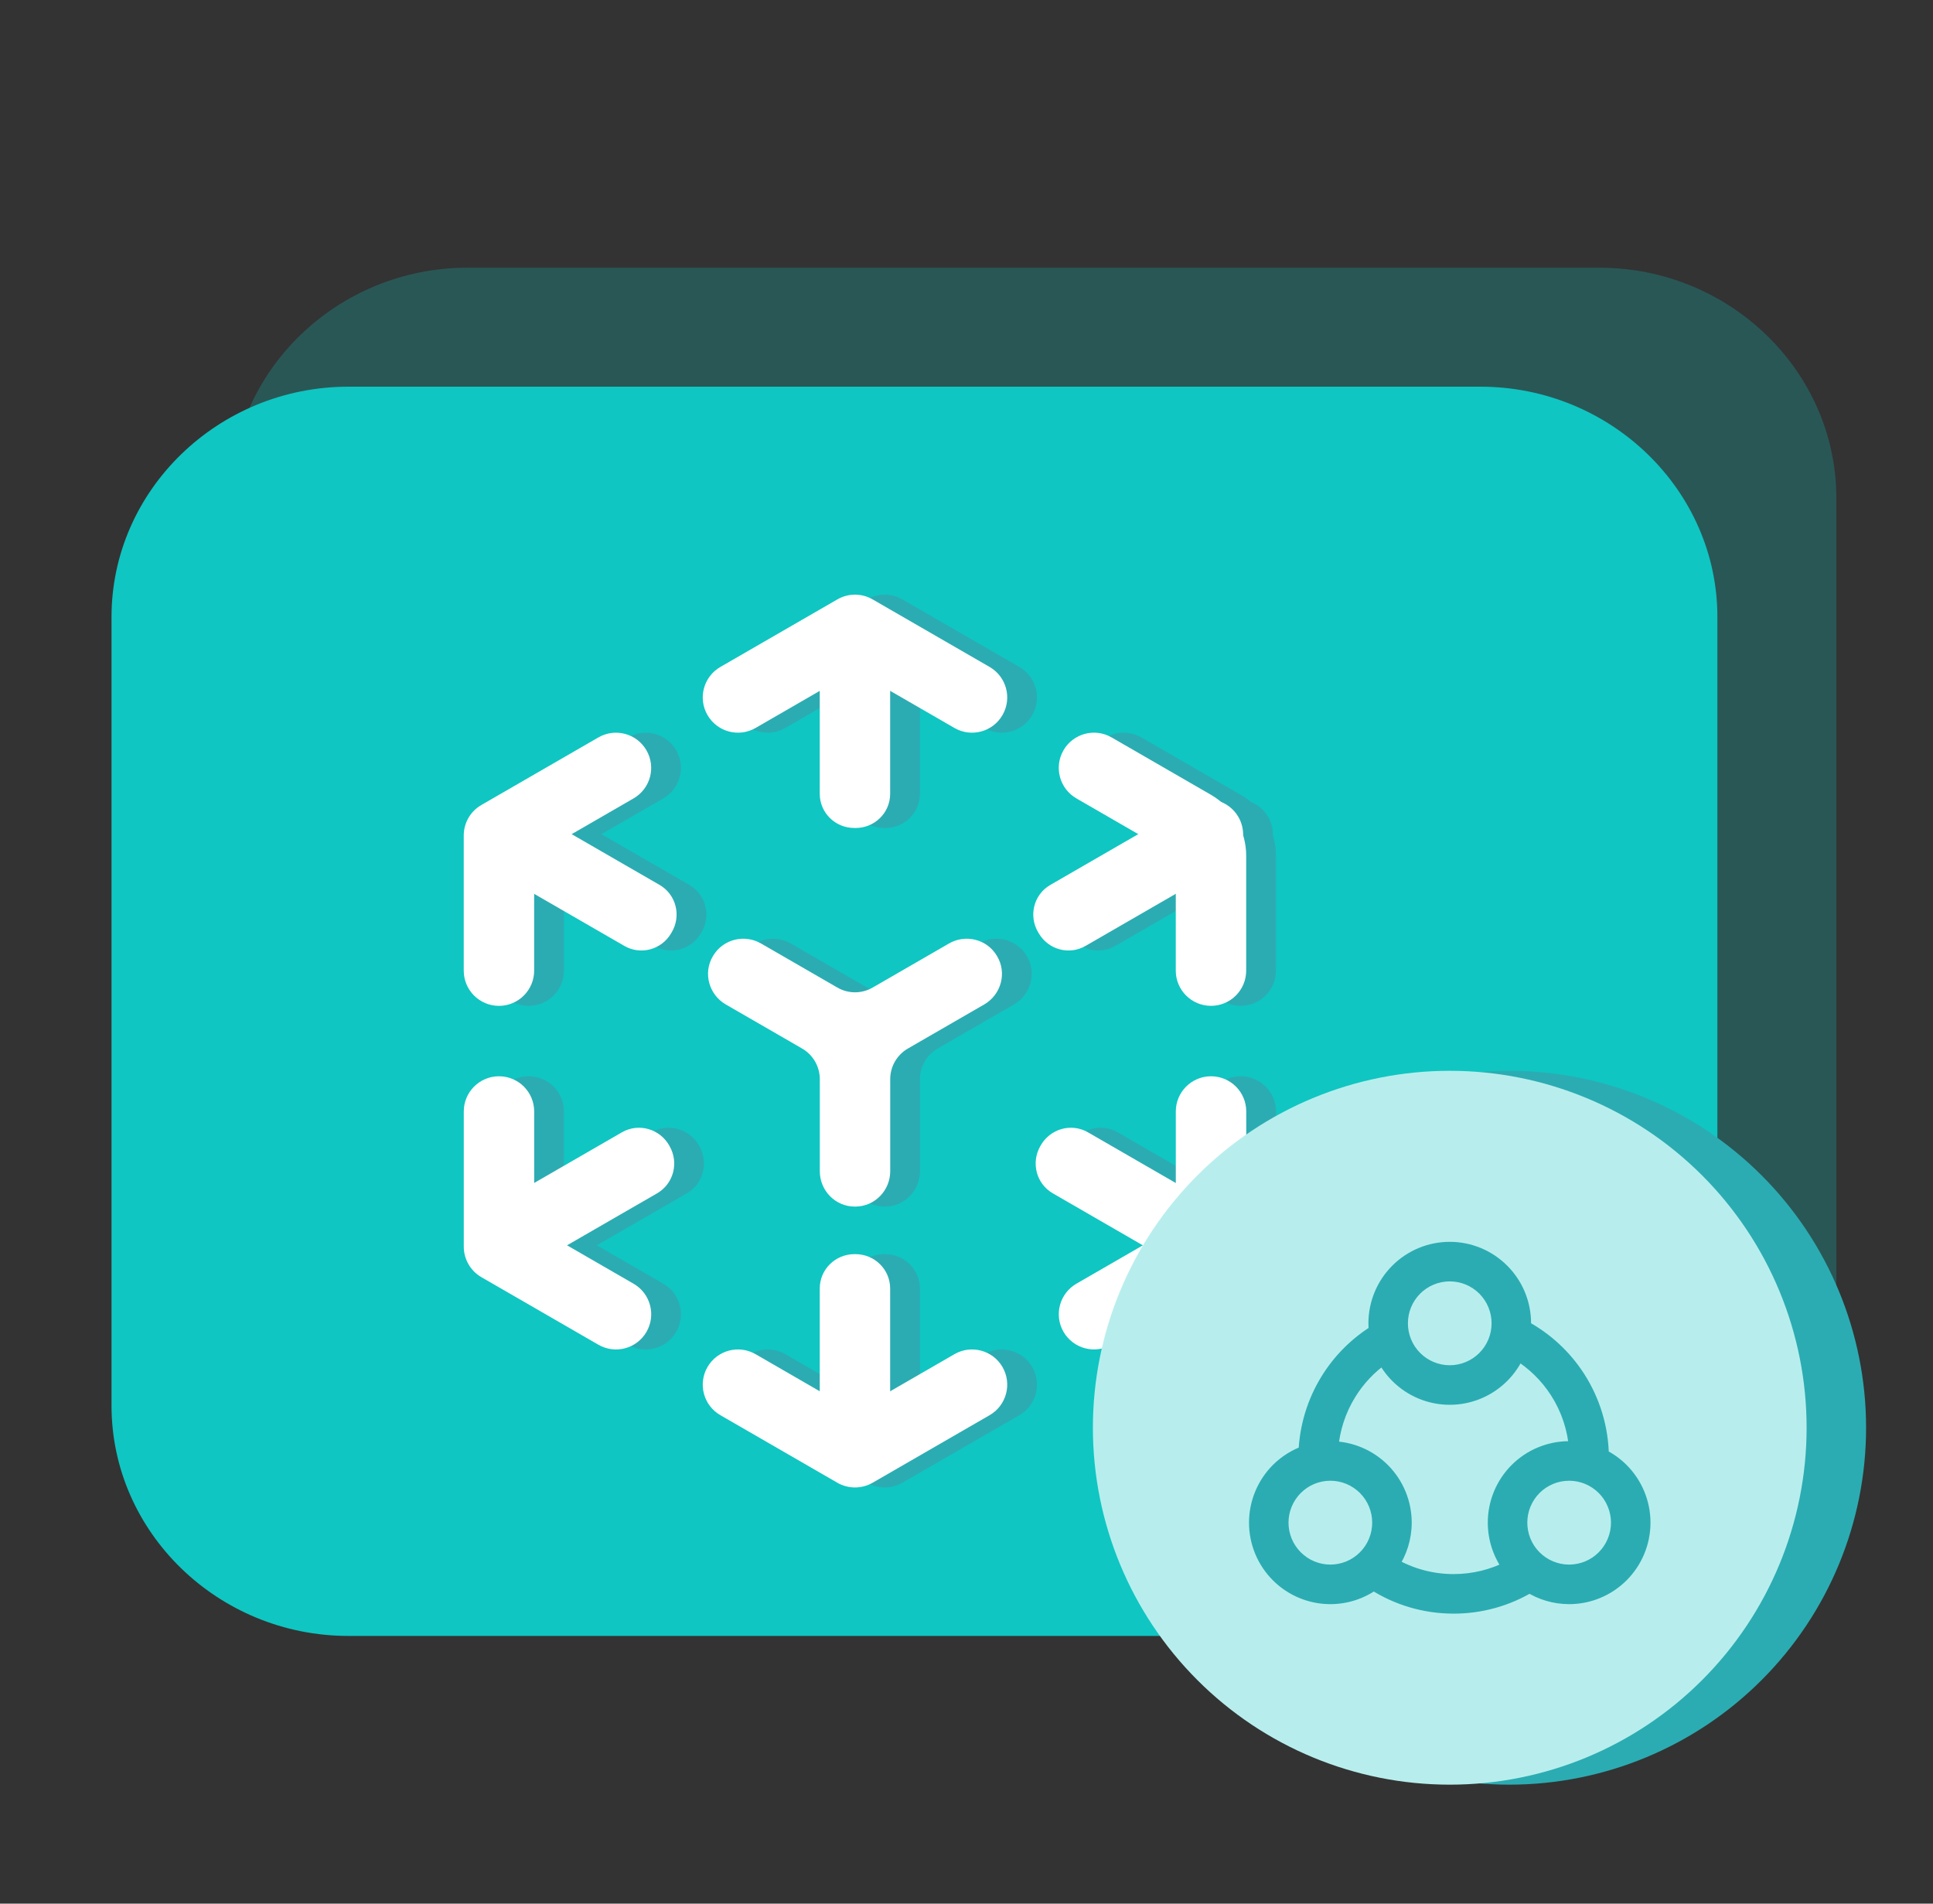
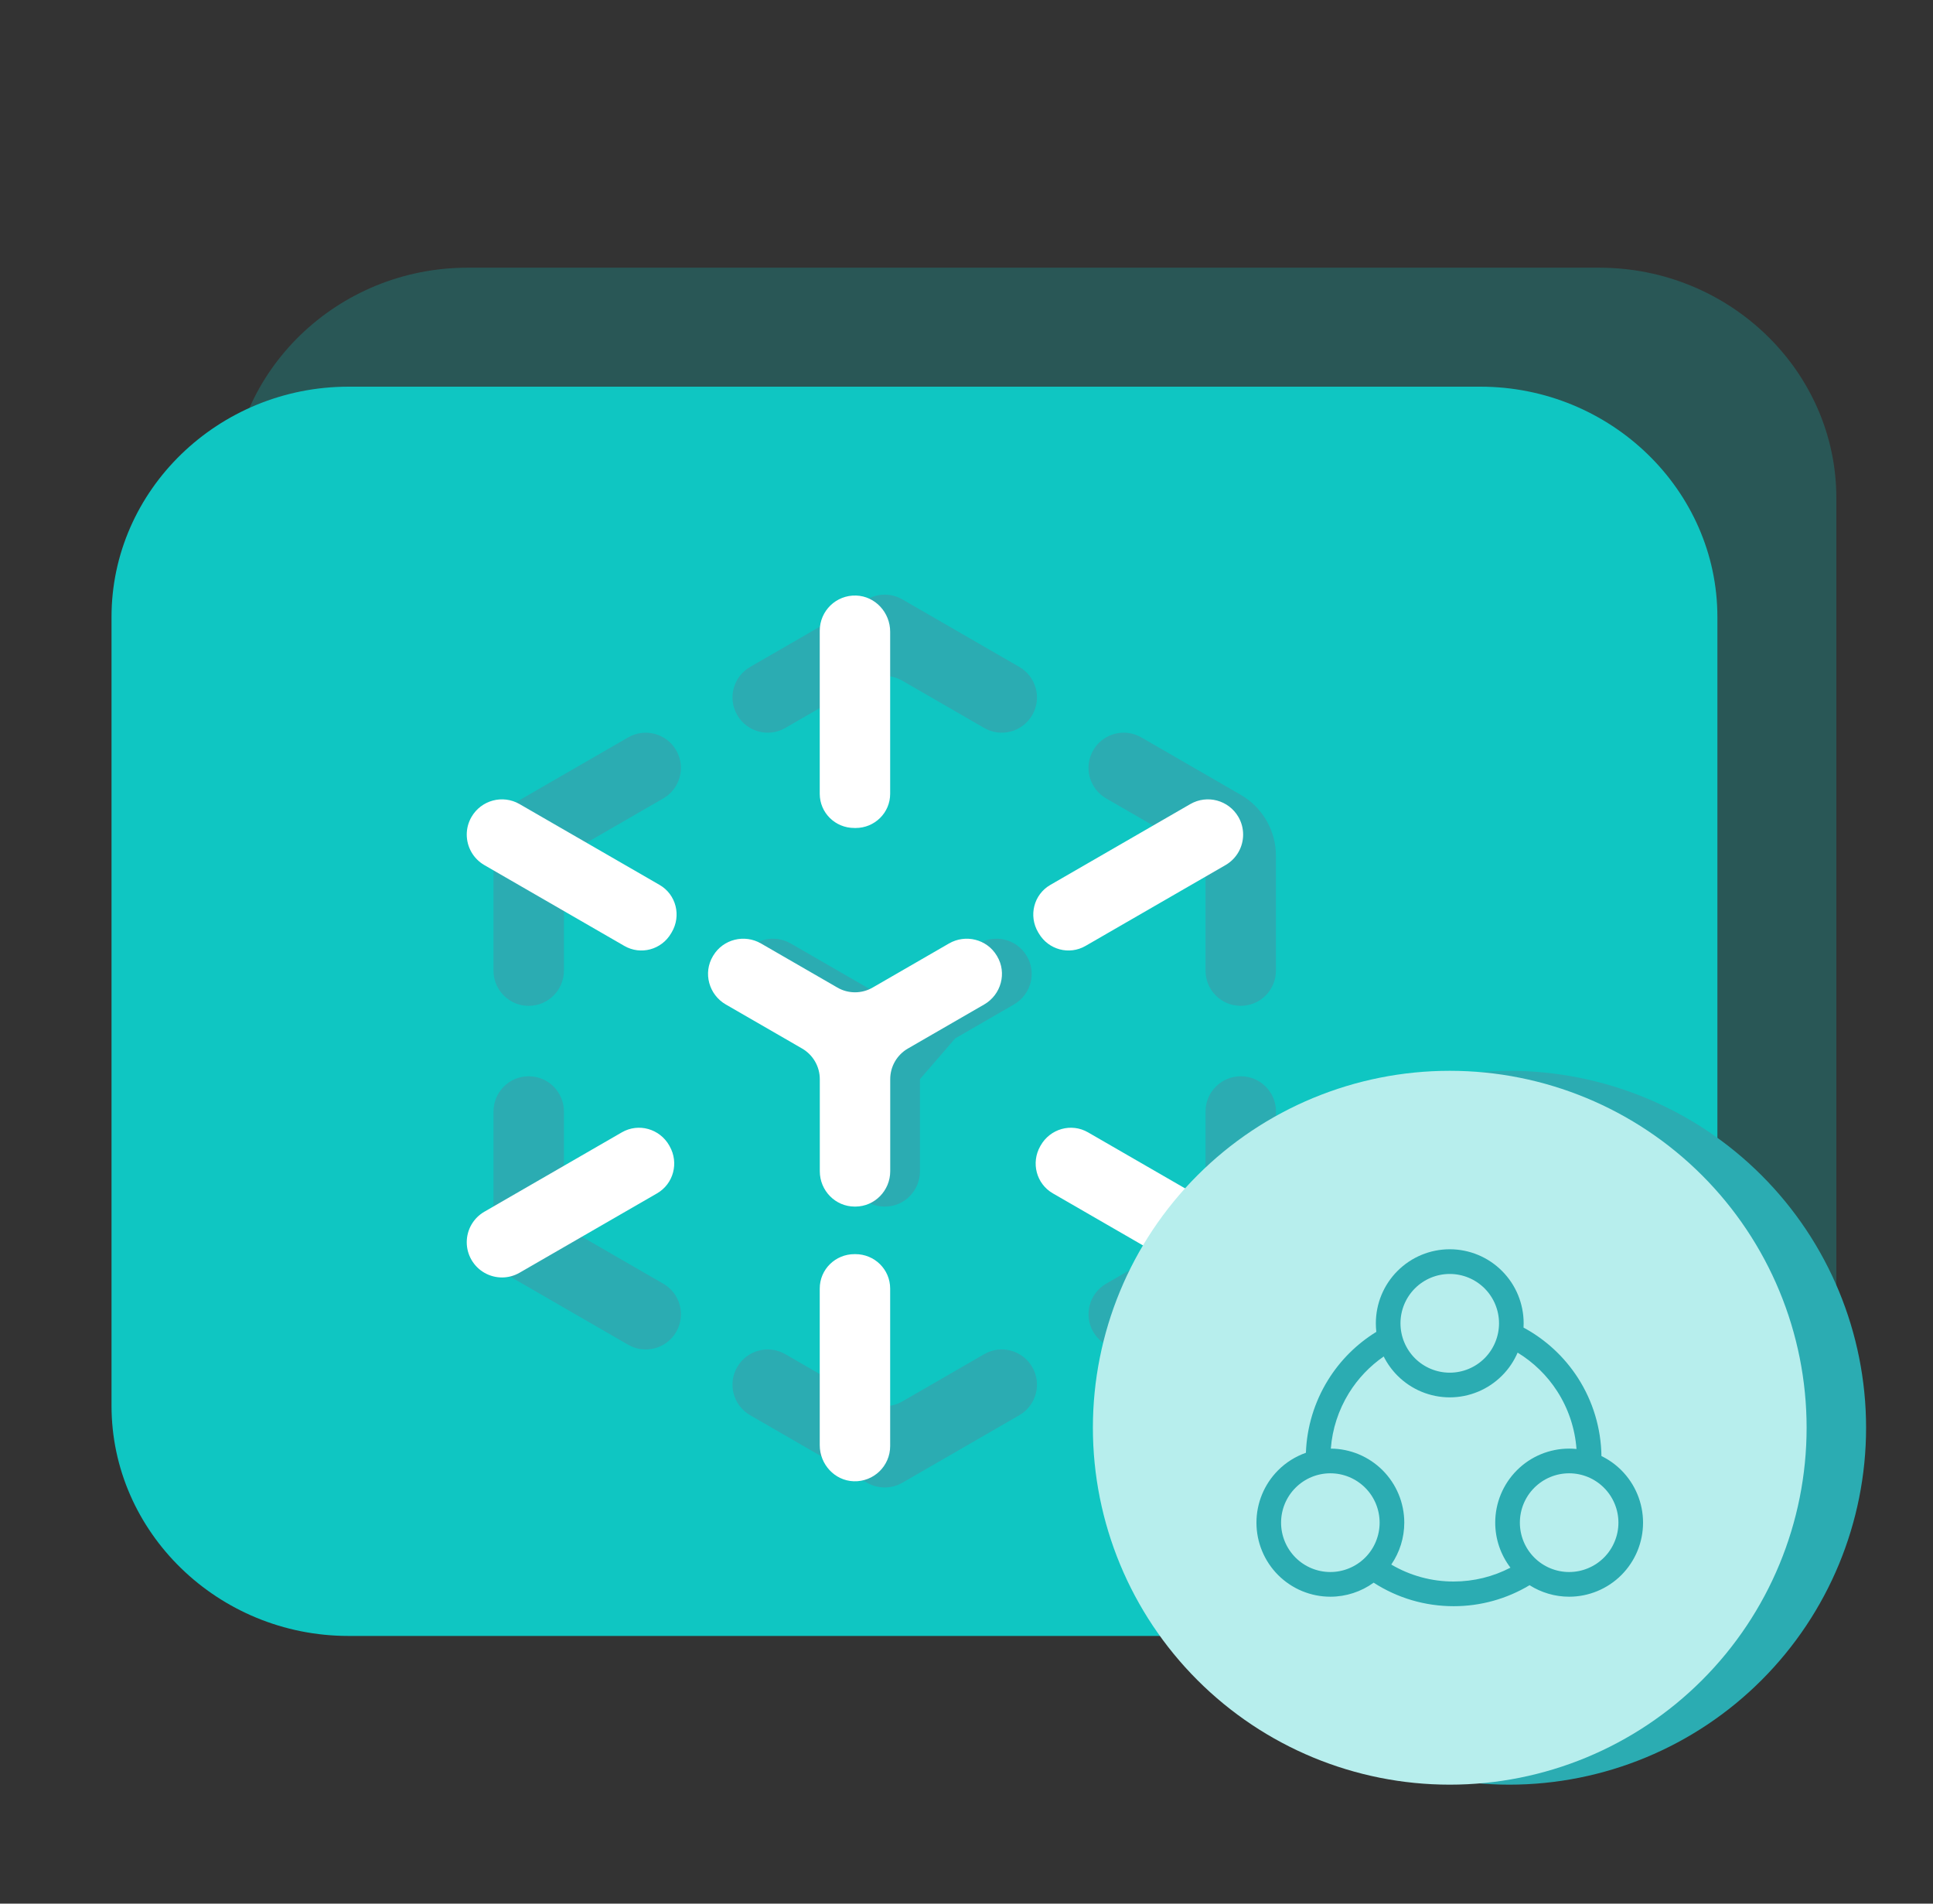
<svg xmlns="http://www.w3.org/2000/svg" width="65" height="64" viewBox="0 0 65 64" fill="none">
  <rect x="0" y="0" width="65" height="64" fill="#333333" stroke="none" />
  <g id="ä½¿ç¨åºæ¯icon24">
    <path id="Vector" d="M53.779 51H15.72C11.337 51 7.75 47.516 7.75 43.258V16.742C7.75 12.484 11.337 9 15.72 9H53.779C58.163 9 61.75 12.484 61.75 16.742V43.258C61.75 47.516 58.163 51 53.779 51Z" fill="#0FC6C2" fill-opacity="0.25" />
    <path id="Vector_2" d="M49.779 55H11.72C7.337 55 3.75 51.516 3.75 47.258V20.742C3.75 16.484 7.337 13 11.72 13H49.779C54.163 13 57.75 16.484 57.75 20.742V47.258C57.75 51.516 54.163 55 49.779 55Z" fill="#0FC6C2" />
    <g id="Frame">
      <path id="Vector_3" d="M18.962 32.632V29.456C18.962 29.248 19.017 29.044 19.121 28.864C19.225 28.684 19.374 28.535 19.554 28.431L22.305 26.842C22.872 26.515 23.065 25.791 22.738 25.225C22.411 24.659 21.688 24.465 21.121 24.792L17.186 27.064C17.006 27.168 16.856 27.317 16.752 27.497C16.648 27.677 16.594 27.881 16.594 28.089V32.633C16.594 33.287 17.124 33.817 17.778 33.817C18.433 33.816 18.962 33.286 18.962 32.632ZM26.407 24.474L29.158 22.885C29.524 22.674 29.976 22.674 30.342 22.885L33.094 24.474C33.66 24.801 34.384 24.607 34.711 24.04C35.038 23.474 34.844 22.75 34.278 22.423L30.342 20.151C30.162 20.047 29.958 19.992 29.75 19.992C29.542 19.992 29.338 20.047 29.158 20.151L25.223 22.423C24.657 22.75 24.462 23.474 24.79 24.04C25.117 24.607 25.841 24.801 26.407 24.474ZM37.195 26.842L39.945 28.43C40.125 28.534 40.275 28.683 40.379 28.863C40.483 29.043 40.537 29.248 40.537 29.455V32.632C40.537 33.286 41.067 33.816 41.721 33.816C42.376 33.816 42.905 33.286 42.905 32.632V28.772C42.906 28.356 42.796 27.948 42.588 27.588C42.38 27.228 42.081 26.929 41.721 26.721L38.378 24.791C37.812 24.464 37.088 24.658 36.761 25.224C36.434 25.791 36.629 26.515 37.195 26.842ZM33.094 45.527L30.342 47.116C29.976 47.327 29.524 47.327 29.158 47.116L26.407 45.527C25.84 45.2 25.117 45.394 24.79 45.96C24.462 46.527 24.657 47.251 25.223 47.578L29.158 49.85C29.341 49.955 29.546 50.008 29.75 50.008C29.954 50.008 30.159 49.955 30.342 49.85L34.278 47.578C34.844 47.251 35.038 46.527 34.711 45.96C34.384 45.394 33.659 45.2 33.094 45.527ZM40.538 37.368V40.545C40.538 40.752 40.483 40.957 40.379 41.137C40.276 41.317 40.126 41.466 39.946 41.57L37.195 43.158C36.629 43.486 36.435 44.209 36.762 44.776C37.089 45.342 37.813 45.536 38.379 45.209L41.723 43.279C42.083 43.071 42.382 42.772 42.589 42.412C42.797 42.052 42.907 41.644 42.907 41.228V37.368C42.907 36.714 42.377 36.184 41.723 36.184C41.068 36.184 40.538 36.714 40.538 37.368ZM22.306 43.159L19.555 41.571C19.375 41.467 19.226 41.317 19.122 41.137C19.018 40.957 18.963 40.753 18.963 40.545V37.368C18.963 36.714 18.433 36.184 17.779 36.184C17.125 36.184 16.595 36.714 16.595 37.368V41.912C16.595 42.12 16.65 42.324 16.754 42.504C16.858 42.684 17.007 42.834 17.187 42.938L21.122 45.21C21.689 45.537 22.413 45.343 22.74 44.776C23.066 44.21 22.872 43.486 22.306 43.159Z" fill="#2BACB2" />
-       <path id="Vector_4" d="M29.749 27.837H29.769C30.41 27.838 30.933 27.328 30.933 26.687V21.237C30.933 20.593 30.432 20.044 29.789 20.022C29.116 20 28.565 20.538 28.565 21.206V26.686C28.565 27.327 29.088 27.838 29.728 27.836C29.735 27.837 29.742 27.837 29.749 27.837ZM35.932 31.381C36.254 31.929 36.953 32.119 37.502 31.802L42.21 29.084C42.59 28.864 42.803 28.466 42.802 28.057C42.802 27.856 42.751 27.653 42.644 27.467C42.316 26.9 41.593 26.706 41.026 27.033L36.318 29.751C35.758 30.075 35.581 30.791 35.911 31.346C35.918 31.358 35.925 31.37 35.932 31.381ZM42.21 40.738L37.586 38.069C37.024 37.744 36.311 37.949 35.992 38.514C35.988 38.521 35.984 38.528 35.98 38.535C35.664 39.092 35.847 39.799 36.403 40.12L41.026 42.789C41.212 42.897 41.416 42.948 41.617 42.948C42.026 42.948 42.424 42.736 42.644 42.356C42.751 42.17 42.802 41.967 42.802 41.766C42.802 41.356 42.59 40.958 42.21 40.738ZM17.287 29.084L21.995 31.802C22.545 32.119 23.244 31.929 23.565 31.381C23.572 31.369 23.579 31.358 23.586 31.346C23.916 30.791 23.739 30.075 23.18 29.751L18.471 27.033C17.905 26.706 17.181 26.9 16.854 27.467C16.75 27.646 16.695 27.85 16.695 28.057C16.695 28.466 16.907 28.864 17.287 29.084ZM29.749 42.164H29.737C29.091 42.162 28.565 42.676 28.565 43.321V48.585C28.565 49.229 29.065 49.778 29.708 49.8C30.381 49.822 30.933 49.284 30.933 48.617V43.321C30.933 42.676 30.406 42.162 29.761 42.164H29.749ZM23.506 38.514C23.186 37.949 22.473 37.744 21.911 38.069L17.287 40.738C17.107 40.842 16.957 40.992 16.853 41.172C16.749 41.352 16.695 41.557 16.695 41.765C16.695 41.966 16.747 42.169 16.854 42.356C17.074 42.736 17.472 42.948 17.881 42.948C18.082 42.948 18.285 42.896 18.471 42.789L23.095 40.12C23.65 39.799 23.834 39.092 23.517 38.535C23.513 38.528 23.509 38.521 23.506 38.514Z" fill="#2BACB2" />
-       <path id="Vector_5" d="M32.91 31.72L30.345 33.201C30.164 33.306 29.959 33.361 29.751 33.361C29.542 33.361 29.337 33.306 29.157 33.201L26.591 31.72C26.035 31.398 25.319 31.574 24.986 32.124C24.981 32.131 24.977 32.138 24.973 32.145C24.635 32.709 24.837 33.442 25.406 33.77L27.383 34.911L27.973 35.252C28.34 35.465 28.567 35.857 28.567 36.281V39.377C28.567 40.027 29.089 40.564 29.738 40.565H29.763C30.412 40.564 30.935 40.027 30.935 39.377V36.281C30.935 35.857 31.161 35.464 31.529 35.252L32.119 34.911L34.095 33.77C34.665 33.441 34.866 32.709 34.528 32.145C34.524 32.138 34.52 32.131 34.515 32.124C34.183 31.574 33.467 31.398 32.91 31.72Z" fill="#2BACB2" />
+       <path id="Vector_5" d="M32.91 31.72L30.345 33.201C30.164 33.306 29.959 33.361 29.751 33.361C29.542 33.361 29.337 33.306 29.157 33.201L26.591 31.72C26.035 31.398 25.319 31.574 24.986 32.124C24.981 32.131 24.977 32.138 24.973 32.145C24.635 32.709 24.837 33.442 25.406 33.77L27.383 34.911L27.973 35.252C28.34 35.465 28.567 35.857 28.567 36.281V39.377C28.567 40.027 29.089 40.564 29.738 40.565H29.763C30.412 40.564 30.935 40.027 30.935 39.377V36.281L32.119 34.911L34.095 33.77C34.665 33.441 34.866 32.709 34.528 32.145C34.524 32.138 34.52 32.131 34.515 32.124C34.183 31.574 33.467 31.398 32.91 31.72Z" fill="#2BACB2" />
    </g>
    <g id="Frame_2">
-       <path id="Vector_6" d="M17.962 32.632V29.456C17.962 29.248 18.017 29.044 18.121 28.864C18.225 28.684 18.374 28.535 18.554 28.431L21.305 26.842C21.872 26.515 22.065 25.791 21.738 25.225C21.411 24.659 20.688 24.465 20.121 24.792L16.186 27.064C16.006 27.168 15.856 27.317 15.752 27.497C15.649 27.677 15.594 27.881 15.594 28.089V32.633C15.594 33.287 16.124 33.817 16.778 33.817C17.433 33.816 17.962 33.286 17.962 32.632ZM25.407 24.474L28.158 22.885C28.524 22.674 28.976 22.674 29.342 22.885L32.094 24.474C32.66 24.801 33.384 24.607 33.711 24.04C34.038 23.474 33.844 22.75 33.278 22.423L29.342 20.151C29.162 20.047 28.958 19.992 28.75 19.992C28.542 19.992 28.338 20.047 28.158 20.151L24.223 22.423C23.657 22.75 23.462 23.474 23.79 24.04C24.117 24.607 24.841 24.801 25.407 24.474ZM36.195 26.842L38.945 28.43C39.125 28.534 39.275 28.683 39.379 28.863C39.483 29.043 39.537 29.248 39.537 29.455V32.632C39.537 33.286 40.067 33.816 40.721 33.816C41.376 33.816 41.905 33.286 41.905 32.632V28.772C41.906 28.356 41.796 27.948 41.588 27.588C41.38 27.228 41.081 26.929 40.721 26.721L37.378 24.791C36.812 24.464 36.088 24.658 35.761 25.224C35.434 25.791 35.629 26.515 36.195 26.842ZM32.094 45.527L29.342 47.116C28.976 47.327 28.524 47.327 28.158 47.116L25.407 45.527C24.84 45.2 24.117 45.394 23.79 45.96C23.462 46.527 23.657 47.251 24.223 47.578L28.158 49.85C28.341 49.955 28.546 50.008 28.75 50.008C28.954 50.008 29.159 49.955 29.342 49.85L33.278 47.578C33.844 47.251 34.038 46.527 33.711 45.96C33.384 45.394 32.659 45.2 32.094 45.527ZM39.538 37.368V40.545C39.538 40.752 39.483 40.957 39.379 41.137C39.276 41.317 39.126 41.466 38.946 41.57L36.195 43.158C35.629 43.486 35.435 44.209 35.762 44.776C36.089 45.342 36.813 45.536 37.379 45.209L40.723 43.279C41.083 43.071 41.382 42.772 41.589 42.412C41.797 42.052 41.907 41.644 41.907 41.228V37.368C41.907 36.714 41.377 36.184 40.723 36.184C40.068 36.184 39.538 36.714 39.538 37.368ZM21.306 43.159L18.555 41.571C18.375 41.467 18.226 41.317 18.122 41.137C18.018 40.957 17.963 40.753 17.963 40.545V37.368C17.963 36.714 17.433 36.184 16.779 36.184C16.125 36.184 15.595 36.714 15.595 37.368V41.912C15.595 42.12 15.65 42.324 15.754 42.504C15.858 42.684 16.007 42.834 16.187 42.938L20.122 45.21C20.689 45.537 21.413 45.343 21.74 44.776C22.066 44.21 21.872 43.486 21.306 43.159Z" fill="white" />
      <path id="Vector_7" d="M28.749 27.837H28.769C29.41 27.838 29.933 27.328 29.933 26.687V21.237C29.933 20.593 29.432 20.044 28.789 20.022C28.116 20 27.565 20.538 27.565 21.206V26.686C27.565 27.327 28.088 27.838 28.728 27.836C28.735 27.837 28.742 27.837 28.749 27.837ZM34.932 31.381C35.254 31.929 35.953 32.119 36.502 31.802L41.21 29.084C41.59 28.864 41.803 28.466 41.802 28.057C41.802 27.856 41.751 27.653 41.644 27.467C41.316 26.9 40.593 26.706 40.026 27.033L35.318 29.751C34.758 30.075 34.581 30.791 34.911 31.346C34.918 31.358 34.925 31.37 34.932 31.381ZM41.21 40.738L36.586 38.069C36.024 37.744 35.311 37.949 34.992 38.514C34.988 38.521 34.984 38.528 34.98 38.535C34.664 39.092 34.847 39.799 35.403 40.12L40.026 42.789C40.212 42.897 40.416 42.948 40.617 42.948C41.026 42.948 41.424 42.736 41.644 42.356C41.751 42.17 41.802 41.967 41.802 41.766C41.802 41.356 41.59 40.958 41.21 40.738ZM16.287 29.084L20.995 31.802C21.545 32.119 22.244 31.929 22.565 31.381C22.572 31.369 22.579 31.358 22.586 31.346C22.916 30.791 22.739 30.075 22.18 29.751L17.471 27.033C16.905 26.706 16.181 26.9 15.854 27.467C15.75 27.646 15.695 27.85 15.695 28.057C15.695 28.466 15.907 28.864 16.287 29.084ZM28.749 42.164H28.737C28.091 42.162 27.565 42.676 27.565 43.321V48.585C27.565 49.229 28.065 49.778 28.708 49.8C29.381 49.822 29.933 49.284 29.933 48.617V43.321C29.933 42.676 29.406 42.162 28.761 42.164H28.749ZM22.506 38.514C22.186 37.949 21.473 37.744 20.911 38.069L16.287 40.738C16.107 40.842 15.957 40.992 15.853 41.172C15.749 41.352 15.695 41.557 15.695 41.765C15.695 41.966 15.746 42.169 15.854 42.356C16.074 42.736 16.472 42.948 16.881 42.948C17.082 42.948 17.285 42.896 17.471 42.789L22.095 40.12C22.65 39.799 22.834 39.092 22.517 38.535C22.513 38.528 22.509 38.521 22.506 38.514Z" fill="white" />
      <path id="Vector_8" d="M31.91 31.72L29.345 33.201C29.164 33.306 28.959 33.361 28.751 33.361C28.542 33.361 28.337 33.306 28.157 33.201L25.591 31.72C25.035 31.398 24.319 31.574 23.986 32.124C23.981 32.131 23.977 32.138 23.973 32.145C23.635 32.709 23.837 33.442 24.406 33.77L26.383 34.911L26.973 35.252C27.34 35.465 27.567 35.857 27.567 36.281V39.377C27.567 40.027 28.089 40.564 28.738 40.565H28.763C29.412 40.564 29.935 40.027 29.935 39.377V36.281C29.935 35.857 30.161 35.464 30.529 35.252L31.119 34.911L33.095 33.77C33.665 33.441 33.866 32.709 33.528 32.145C33.524 32.138 33.52 32.131 33.515 32.124C33.183 31.574 32.467 31.398 31.91 31.72Z" fill="white" />
    </g>
    <g id="Group 1739332857">
      <path id="Vector_9" d="M38.75 48C38.75 51.183 40.014 54.235 42.265 56.485C44.515 58.736 47.567 60 50.75 60C53.933 60 56.985 58.736 59.235 56.485C61.486 54.235 62.75 51.183 62.75 48C62.75 44.817 61.486 41.765 59.235 39.515C56.985 37.264 53.933 36 50.75 36C47.567 36 44.515 37.264 42.265 39.515C40.014 41.765 38.75 44.817 38.75 48Z" fill="#2BACB2" />
      <path id="Vector_10" d="M36.75 48C36.75 51.183 38.014 54.235 40.265 56.485C42.515 58.736 45.567 60 48.75 60C51.933 60 54.985 58.736 57.235 56.485C59.486 54.235 60.75 51.183 60.75 48C60.75 44.817 59.486 41.765 57.235 39.515C54.985 37.264 51.933 36 48.75 36C45.567 36 42.515 37.264 40.265 39.515C38.014 41.765 36.75 44.817 36.75 48Z" fill="#B7EEED" />
      <g id="Union">
        <path fill-rule="evenodd" clip-rule="evenodd" d="M49.922 45.663C49.611 45.974 49.189 46.149 48.75 46.149C48.311 46.149 47.889 45.974 47.578 45.663C47.268 45.352 47.093 44.929 47.093 44.489C47.093 44.049 47.268 43.627 47.578 43.316C47.889 43.005 48.311 42.83 48.75 42.83C49.189 42.83 49.611 43.005 49.922 43.316C50.232 43.627 50.407 44.049 50.407 44.489C50.407 44.929 50.232 45.352 49.922 45.663ZM46.993 46.249C47.459 46.716 48.091 46.979 48.75 46.979C49.409 46.979 50.041 46.716 50.507 46.249C50.732 46.025 50.909 45.761 51.032 45.475C51.568 45.801 52.025 46.246 52.366 46.778C52.74 47.36 52.961 48.026 53.012 48.714C52.93 48.706 52.848 48.702 52.765 48.702C52.105 48.702 51.473 48.964 51.007 49.431C50.541 49.898 50.279 50.531 50.279 51.191C50.279 51.741 50.461 52.272 50.791 52.704C50.208 53.008 49.557 53.17 48.881 53.17C48.141 53.172 47.417 52.973 46.784 52.6C47.066 52.189 47.221 51.698 47.221 51.191C47.221 50.531 46.959 49.898 46.493 49.431C46.03 48.968 45.404 48.706 44.751 48.702C44.801 48.042 45.01 47.402 45.359 46.836C45.661 46.348 46.06 45.929 46.529 45.605C46.647 45.841 46.803 46.059 46.993 46.249ZM46.281 44.777C46.27 44.682 46.265 44.586 46.265 44.489C46.265 43.829 46.526 43.196 46.993 42.729C47.459 42.262 48.091 42 48.75 42C49.409 42 50.041 42.262 50.507 42.729C50.974 43.196 51.235 43.829 51.235 44.489C51.235 44.538 51.234 44.586 51.231 44.633C51.974 45.033 52.605 45.616 53.063 46.329C53.566 47.113 53.838 48.022 53.851 48.952C54.097 49.072 54.325 49.233 54.522 49.431C54.988 49.898 55.25 50.531 55.25 51.191C55.25 51.852 54.988 52.485 54.522 52.952C54.056 53.418 53.424 53.681 52.765 53.681C52.29 53.681 51.829 53.544 51.434 53.294C50.664 53.756 49.782 54.001 48.881 54C47.911 54 46.984 53.721 46.191 53.209C45.77 53.514 45.261 53.681 44.735 53.681C44.076 53.681 43.444 53.418 42.978 52.952C42.512 52.485 42.25 51.852 42.25 51.191C42.25 50.531 42.512 49.898 42.978 49.431C43.244 49.164 43.565 48.965 43.913 48.842C43.944 47.978 44.199 47.136 44.655 46.399C45.064 45.737 45.622 45.182 46.281 44.777ZM53.399 52.724C53.198 52.808 52.982 52.851 52.765 52.851C52.325 52.851 51.904 52.676 51.593 52.365C51.282 52.053 51.108 51.631 51.108 51.191C51.108 50.751 51.282 50.329 51.593 50.018C51.904 49.707 52.325 49.532 52.765 49.532C52.982 49.532 53.198 49.575 53.399 49.658C53.6 49.742 53.782 49.864 53.936 50.018C54.09 50.172 54.212 50.355 54.295 50.556C54.379 50.758 54.422 50.973 54.422 51.191C54.422 51.409 54.379 51.625 54.295 51.826C54.212 52.028 54.09 52.211 53.936 52.365C53.782 52.519 53.6 52.641 53.399 52.724ZM45.369 52.724C45.168 52.808 44.953 52.851 44.735 52.851C44.296 52.851 43.874 52.676 43.564 52.365C43.253 52.053 43.078 51.631 43.078 51.191C43.078 50.751 43.253 50.329 43.564 50.018C43.874 49.707 44.296 49.532 44.735 49.532C44.953 49.532 45.168 49.575 45.369 49.658C45.57 49.742 45.753 49.864 45.907 50.018C46.061 50.172 46.183 50.355 46.266 50.556C46.349 50.758 46.392 50.973 46.392 51.191C46.392 51.409 46.349 51.625 46.266 51.826C46.183 52.028 46.061 52.211 45.907 52.365C45.753 52.519 45.57 52.641 45.369 52.724Z" fill="#2BACB2" />
-         <path d="M49.922 45.663L49.745 45.486V45.486L49.922 45.663ZM49.922 43.316L49.745 43.492V43.492L49.922 43.316ZM46.993 46.249L46.816 46.426L46.993 46.249ZM50.507 46.249L50.684 46.426L50.507 46.249ZM51.032 45.475L51.162 45.261L50.916 45.111L50.803 45.376L51.032 45.475ZM52.366 46.778L52.576 46.642V46.642L52.366 46.778ZM53.012 48.714L52.987 48.963L53.283 48.993L53.261 48.696L53.012 48.714ZM50.791 52.704L50.907 52.926L51.17 52.788L50.99 52.552L50.791 52.704ZM48.881 53.17V52.92H48.88L48.881 53.17ZM46.784 52.6L46.578 52.459L46.426 52.68L46.657 52.816L46.784 52.6ZM46.493 49.431L46.67 49.254L46.493 49.431ZM44.751 48.702L44.502 48.683L44.481 48.95L44.749 48.952L44.751 48.702ZM45.359 46.836L45.572 46.968V46.968L45.359 46.836ZM46.529 45.605L46.752 45.493L46.623 45.236L46.386 45.4L46.529 45.605ZM46.281 44.777L46.412 44.99L46.548 44.906L46.53 44.748L46.281 44.777ZM46.993 42.729L46.816 42.553L46.993 42.729ZM50.507 42.729L50.684 42.553L50.507 42.729ZM51.231 44.633L50.982 44.619L50.972 44.778L51.113 44.853L51.231 44.633ZM53.063 46.329L52.852 46.464L53.063 46.329ZM53.851 48.952L53.601 48.956L53.603 49.11L53.742 49.177L53.851 48.952ZM54.522 49.431L54.345 49.608L54.522 49.431ZM51.434 53.294L51.568 53.083L51.438 53L51.305 53.079L51.434 53.294ZM48.881 54L48.881 53.75H48.881V54ZM46.191 53.209L46.327 52.999L46.183 52.906L46.044 53.006L46.191 53.209ZM42.978 52.952L42.801 53.128L42.978 52.952ZM42.978 49.431L42.801 49.254H42.801L42.978 49.431ZM43.913 48.842L43.996 49.078L44.157 49.022L44.163 48.851L43.913 48.842ZM44.655 46.399L44.867 46.531L44.655 46.399ZM53.399 52.724L53.495 52.955L53.399 52.724ZM51.593 52.365L51.416 52.541H51.416L51.593 52.365ZM51.593 50.018L51.416 49.841L51.593 50.018ZM53.399 49.658L53.495 49.427V49.427L53.399 49.658ZM53.936 50.018L54.113 49.841H54.113L53.936 50.018ZM54.295 50.556L54.526 50.461L54.526 50.461L54.295 50.556ZM54.295 51.826L54.526 51.922L54.526 51.922L54.295 51.826ZM53.936 52.365L54.113 52.541H54.113L53.936 52.365ZM43.564 52.365L43.387 52.541H43.387L43.564 52.365ZM43.564 50.018L43.387 49.841H43.387L43.564 50.018ZM45.907 50.018L46.084 49.841L46.084 49.841L45.907 50.018ZM46.266 50.556L46.497 50.461V50.461L46.266 50.556ZM46.266 51.826L46.497 51.922V51.922L46.266 51.826ZM45.907 52.365L46.084 52.541H46.084L45.907 52.365ZM48.75 46.399C49.256 46.399 49.741 46.197 50.099 45.839L49.745 45.486C49.481 45.75 49.123 45.899 48.75 45.899V46.399ZM47.401 45.839C47.759 46.197 48.244 46.399 48.75 46.399V45.899C48.377 45.899 48.019 45.75 47.755 45.486L47.401 45.839ZM46.843 44.489C46.843 44.996 47.044 45.481 47.401 45.839L47.755 45.486C47.491 45.222 47.343 44.863 47.343 44.489H46.843ZM47.401 43.139C47.044 43.497 46.843 43.983 46.843 44.489H47.343C47.343 44.115 47.491 43.757 47.755 43.492L47.401 43.139ZM48.75 42.58C48.244 42.58 47.759 42.781 47.401 43.139L47.755 43.492C48.019 43.228 48.377 43.08 48.75 43.08V42.58ZM50.099 43.139C49.741 42.781 49.256 42.58 48.75 42.58V43.08C49.123 43.08 49.481 43.228 49.745 43.492L50.099 43.139ZM50.657 44.489C50.657 43.983 50.456 43.497 50.099 43.139L49.745 43.492C50.009 43.757 50.157 44.115 50.157 44.489H50.657ZM50.099 45.839C50.456 45.481 50.657 44.996 50.657 44.489H50.157C50.157 44.863 50.009 45.222 49.745 45.486L50.099 45.839ZM48.75 46.729C48.157 46.729 47.589 46.493 47.169 46.073L46.816 46.426C47.329 46.94 48.024 47.229 48.75 47.229V46.729ZM50.331 46.073C49.911 46.493 49.343 46.729 48.75 46.729V47.229C49.476 47.229 50.171 46.94 50.684 46.426L50.331 46.073ZM50.803 45.376C50.692 45.633 50.532 45.871 50.331 46.073L50.684 46.426C50.931 46.179 51.126 45.889 51.262 45.573L50.803 45.376ZM52.576 46.642C52.215 46.079 51.73 45.607 51.162 45.261L50.902 45.688C51.406 45.995 51.835 46.413 52.156 46.912L52.576 46.642ZM53.261 48.696C53.207 47.967 52.973 47.261 52.576 46.642L52.156 46.912C52.507 47.46 52.715 48.086 52.763 48.733L53.261 48.696ZM52.765 48.952C52.839 48.952 52.913 48.956 52.987 48.963L53.037 48.466C52.947 48.457 52.856 48.452 52.765 48.452V48.952ZM51.184 49.608C51.603 49.188 52.172 48.952 52.765 48.952V48.452C52.039 48.452 51.343 48.741 50.83 49.254L51.184 49.608ZM50.529 51.191C50.529 50.597 50.765 50.028 51.184 49.608L50.83 49.254C50.317 49.768 50.029 50.465 50.029 51.191H50.529ZM50.99 52.552C50.693 52.164 50.529 51.686 50.529 51.191H50.029C50.029 51.796 50.229 52.381 50.592 52.856L50.99 52.552ZM48.881 53.42C49.597 53.42 50.288 53.248 50.907 52.926L50.675 52.482C50.128 52.768 49.516 52.92 48.881 52.92V53.42ZM46.657 52.816C47.328 53.211 48.096 53.422 48.881 53.42L48.88 52.92C48.185 52.921 47.505 52.735 46.911 52.385L46.657 52.816ZM46.971 51.191C46.971 51.647 46.832 52.089 46.578 52.459L46.99 52.742C47.301 52.289 47.471 51.749 47.471 51.191H46.971ZM46.316 49.608C46.735 50.028 46.971 50.597 46.971 51.191H47.471C47.471 50.465 47.183 49.768 46.67 49.254L46.316 49.608ZM44.749 48.952C45.337 48.956 45.9 49.191 46.316 49.608L46.67 49.254C46.161 48.745 45.472 48.456 44.752 48.452L44.749 48.952ZM45.147 46.705C44.776 47.304 44.555 47.983 44.502 48.683L45 48.721C45.048 48.101 45.243 47.499 45.572 46.968L45.147 46.705ZM46.386 45.4C45.889 45.743 45.467 46.187 45.147 46.705L45.572 46.968C45.856 46.508 46.23 46.115 46.671 45.811L46.386 45.4ZM47.169 46.073C46.999 45.902 46.858 45.706 46.752 45.493L46.305 45.717C46.435 45.977 46.607 46.217 46.816 46.426L47.169 46.073ZM46.53 44.748C46.52 44.663 46.515 44.576 46.515 44.489H46.015C46.015 44.596 46.021 44.701 46.033 44.806L46.53 44.748ZM46.515 44.489C46.515 43.895 46.75 43.326 47.169 42.906L46.816 42.553C46.303 43.066 46.015 43.763 46.015 44.489H46.515ZM47.169 42.906C47.589 42.486 48.157 42.25 48.75 42.25V41.75C48.024 41.75 47.329 42.039 46.816 42.553L47.169 42.906ZM48.75 42.25C49.343 42.25 49.911 42.486 50.331 42.906L50.684 42.553C50.171 42.039 49.476 41.75 48.75 41.75V42.25ZM50.331 42.906C50.75 43.326 50.985 43.895 50.985 44.489H51.485C51.485 43.763 51.197 43.066 50.684 42.553L50.331 42.906ZM50.985 44.489C50.985 44.533 50.984 44.576 50.982 44.619L51.481 44.648C51.484 44.595 51.485 44.542 51.485 44.489H50.985ZM51.113 44.853C51.819 45.233 52.418 45.786 52.852 46.464L53.273 46.194C52.793 45.445 52.13 44.833 51.349 44.413L51.113 44.853ZM52.852 46.464C53.33 47.209 53.589 48.072 53.601 48.956L54.101 48.949C54.088 47.972 53.801 47.017 53.273 46.194L52.852 46.464ZM53.742 49.177C53.963 49.285 54.168 49.43 54.345 49.608L54.699 49.254C54.482 49.037 54.232 48.86 53.961 48.728L53.742 49.177ZM54.345 49.608C54.764 50.028 55 50.597 55 51.191H55.5C55.5 50.465 55.212 49.768 54.699 49.254L54.345 49.608ZM55 51.191C55 51.785 54.764 52.355 54.345 52.775L54.699 53.128C55.212 52.614 55.5 51.918 55.5 51.191H55ZM54.345 52.775C53.926 53.195 53.357 53.431 52.765 53.431V53.931C53.49 53.931 54.186 53.642 54.699 53.128L54.345 52.775ZM52.765 53.431C52.338 53.431 51.923 53.308 51.568 53.083L51.3 53.505C51.734 53.781 52.242 53.931 52.765 53.931V53.431ZM51.305 53.079C50.574 53.519 49.737 53.751 48.881 53.75L48.88 54.25C49.827 54.251 50.754 53.994 51.563 53.508L51.305 53.079ZM48.881 53.75C47.96 53.75 47.08 53.486 46.327 52.999L46.055 53.419C46.889 53.958 47.863 54.25 48.881 54.25V53.75ZM46.044 53.006C45.666 53.28 45.208 53.431 44.735 53.431V53.931C45.314 53.931 45.874 53.747 46.338 53.411L46.044 53.006ZM44.735 53.431C44.143 53.431 43.574 53.195 43.155 52.775L42.801 53.128C43.314 53.642 44.01 53.931 44.735 53.931V53.431ZM43.155 52.775C42.736 52.355 42.5 51.785 42.5 51.191H42C42 51.918 42.288 52.614 42.801 53.128L43.155 52.775ZM42.5 51.191C42.5 50.597 42.736 50.028 43.155 49.608L42.801 49.254C42.288 49.768 42 50.465 42 51.191H42.5ZM43.155 49.608C43.394 49.368 43.682 49.188 43.996 49.078L43.831 48.606C43.447 48.741 43.094 48.961 42.801 49.254L43.155 49.608ZM44.163 48.851C44.193 48.03 44.435 47.23 44.867 46.531L44.442 46.268C43.964 47.042 43.696 47.926 43.663 48.833L44.163 48.851ZM44.867 46.531C45.256 45.902 45.786 45.375 46.412 44.99L46.15 44.564C45.458 44.989 44.872 45.572 44.442 46.268L44.867 46.531ZM52.765 53.101C53.015 53.101 53.263 53.051 53.495 52.955L53.303 52.494C53.132 52.564 52.949 52.601 52.765 52.601V53.101ZM51.416 52.541C51.774 52.9 52.259 53.101 52.765 53.101V52.601C52.392 52.601 52.034 52.452 51.77 52.188L51.416 52.541ZM50.858 51.191C50.858 51.698 51.059 52.183 51.416 52.541L51.77 52.188C51.506 51.924 51.358 51.565 51.358 51.191H50.858ZM51.416 49.841C51.059 50.199 50.858 50.685 50.858 51.191H51.358C51.358 50.817 51.506 50.459 51.77 50.194L51.416 49.841ZM52.765 49.282C52.259 49.282 51.774 49.483 51.416 49.841L51.77 50.194C52.034 49.93 52.392 49.782 52.765 49.782V49.282ZM53.495 49.427C53.263 49.331 53.015 49.282 52.765 49.282V49.782C52.949 49.782 53.132 49.818 53.303 49.889L53.495 49.427ZM54.113 49.841C53.936 49.664 53.726 49.523 53.495 49.427L53.303 49.889C53.474 49.96 53.629 50.064 53.759 50.194L54.113 49.841ZM54.526 50.461C54.431 50.229 54.29 50.019 54.113 49.841L53.759 50.194C53.89 50.325 53.994 50.481 54.064 50.652L54.526 50.461ZM54.672 51.191C54.672 50.941 54.622 50.692 54.526 50.461L54.064 50.652C54.135 50.823 54.172 51.006 54.172 51.191H54.672ZM54.526 51.922C54.622 51.69 54.672 51.442 54.672 51.191H54.172C54.172 51.376 54.135 51.56 54.064 51.731L54.526 51.922ZM54.113 52.541C54.29 52.364 54.431 52.154 54.526 51.922L54.064 51.731C53.994 51.902 53.89 52.057 53.759 52.188L54.113 52.541ZM53.495 52.955C53.726 52.859 53.936 52.719 54.113 52.541L53.759 52.188C53.629 52.319 53.474 52.423 53.303 52.494L53.495 52.955ZM44.735 53.101C44.986 53.101 45.234 53.051 45.465 52.955L45.274 52.494C45.103 52.564 44.92 52.601 44.735 52.601V53.101ZM43.387 52.541C43.744 52.9 44.23 53.101 44.735 53.101V52.601C44.362 52.601 44.005 52.452 43.741 52.188L43.387 52.541ZM42.828 51.191C42.828 51.698 43.029 52.183 43.387 52.541L43.741 52.188C43.477 51.924 43.328 51.565 43.328 51.191H42.828ZM43.387 49.841C43.029 50.199 42.828 50.685 42.828 51.191H43.328C43.328 50.817 43.477 50.459 43.741 50.194L43.387 49.841ZM44.735 49.282C44.23 49.282 43.744 49.483 43.387 49.841L43.741 50.194C44.005 49.93 44.362 49.782 44.735 49.782V49.282ZM45.465 49.427C45.234 49.331 44.986 49.282 44.735 49.282V49.782C44.92 49.782 45.103 49.818 45.274 49.889L45.465 49.427ZM46.084 49.841C45.907 49.664 45.697 49.523 45.465 49.427L45.274 49.889C45.444 49.96 45.599 50.064 45.73 50.194L46.084 49.841ZM46.497 50.461C46.401 50.229 46.261 50.019 46.084 49.841L45.73 50.194C45.861 50.325 45.964 50.481 46.035 50.652L46.497 50.461ZM46.642 51.191C46.642 50.941 46.593 50.692 46.497 50.461L46.035 50.652C46.106 50.823 46.142 51.006 46.142 51.191H46.642ZM46.497 51.922C46.593 51.69 46.642 51.442 46.642 51.191H46.142C46.142 51.376 46.106 51.56 46.035 51.731L46.497 51.922ZM46.084 52.541C46.261 52.364 46.401 52.154 46.497 51.922L46.035 51.731C45.964 51.902 45.861 52.057 45.73 52.188L46.084 52.541ZM45.465 52.955C45.697 52.859 45.907 52.719 46.084 52.541L45.73 52.188C45.599 52.319 45.444 52.423 45.274 52.494L45.465 52.955Z" fill="#2BACB2" />
      </g>
    </g>
  </g>
</svg>